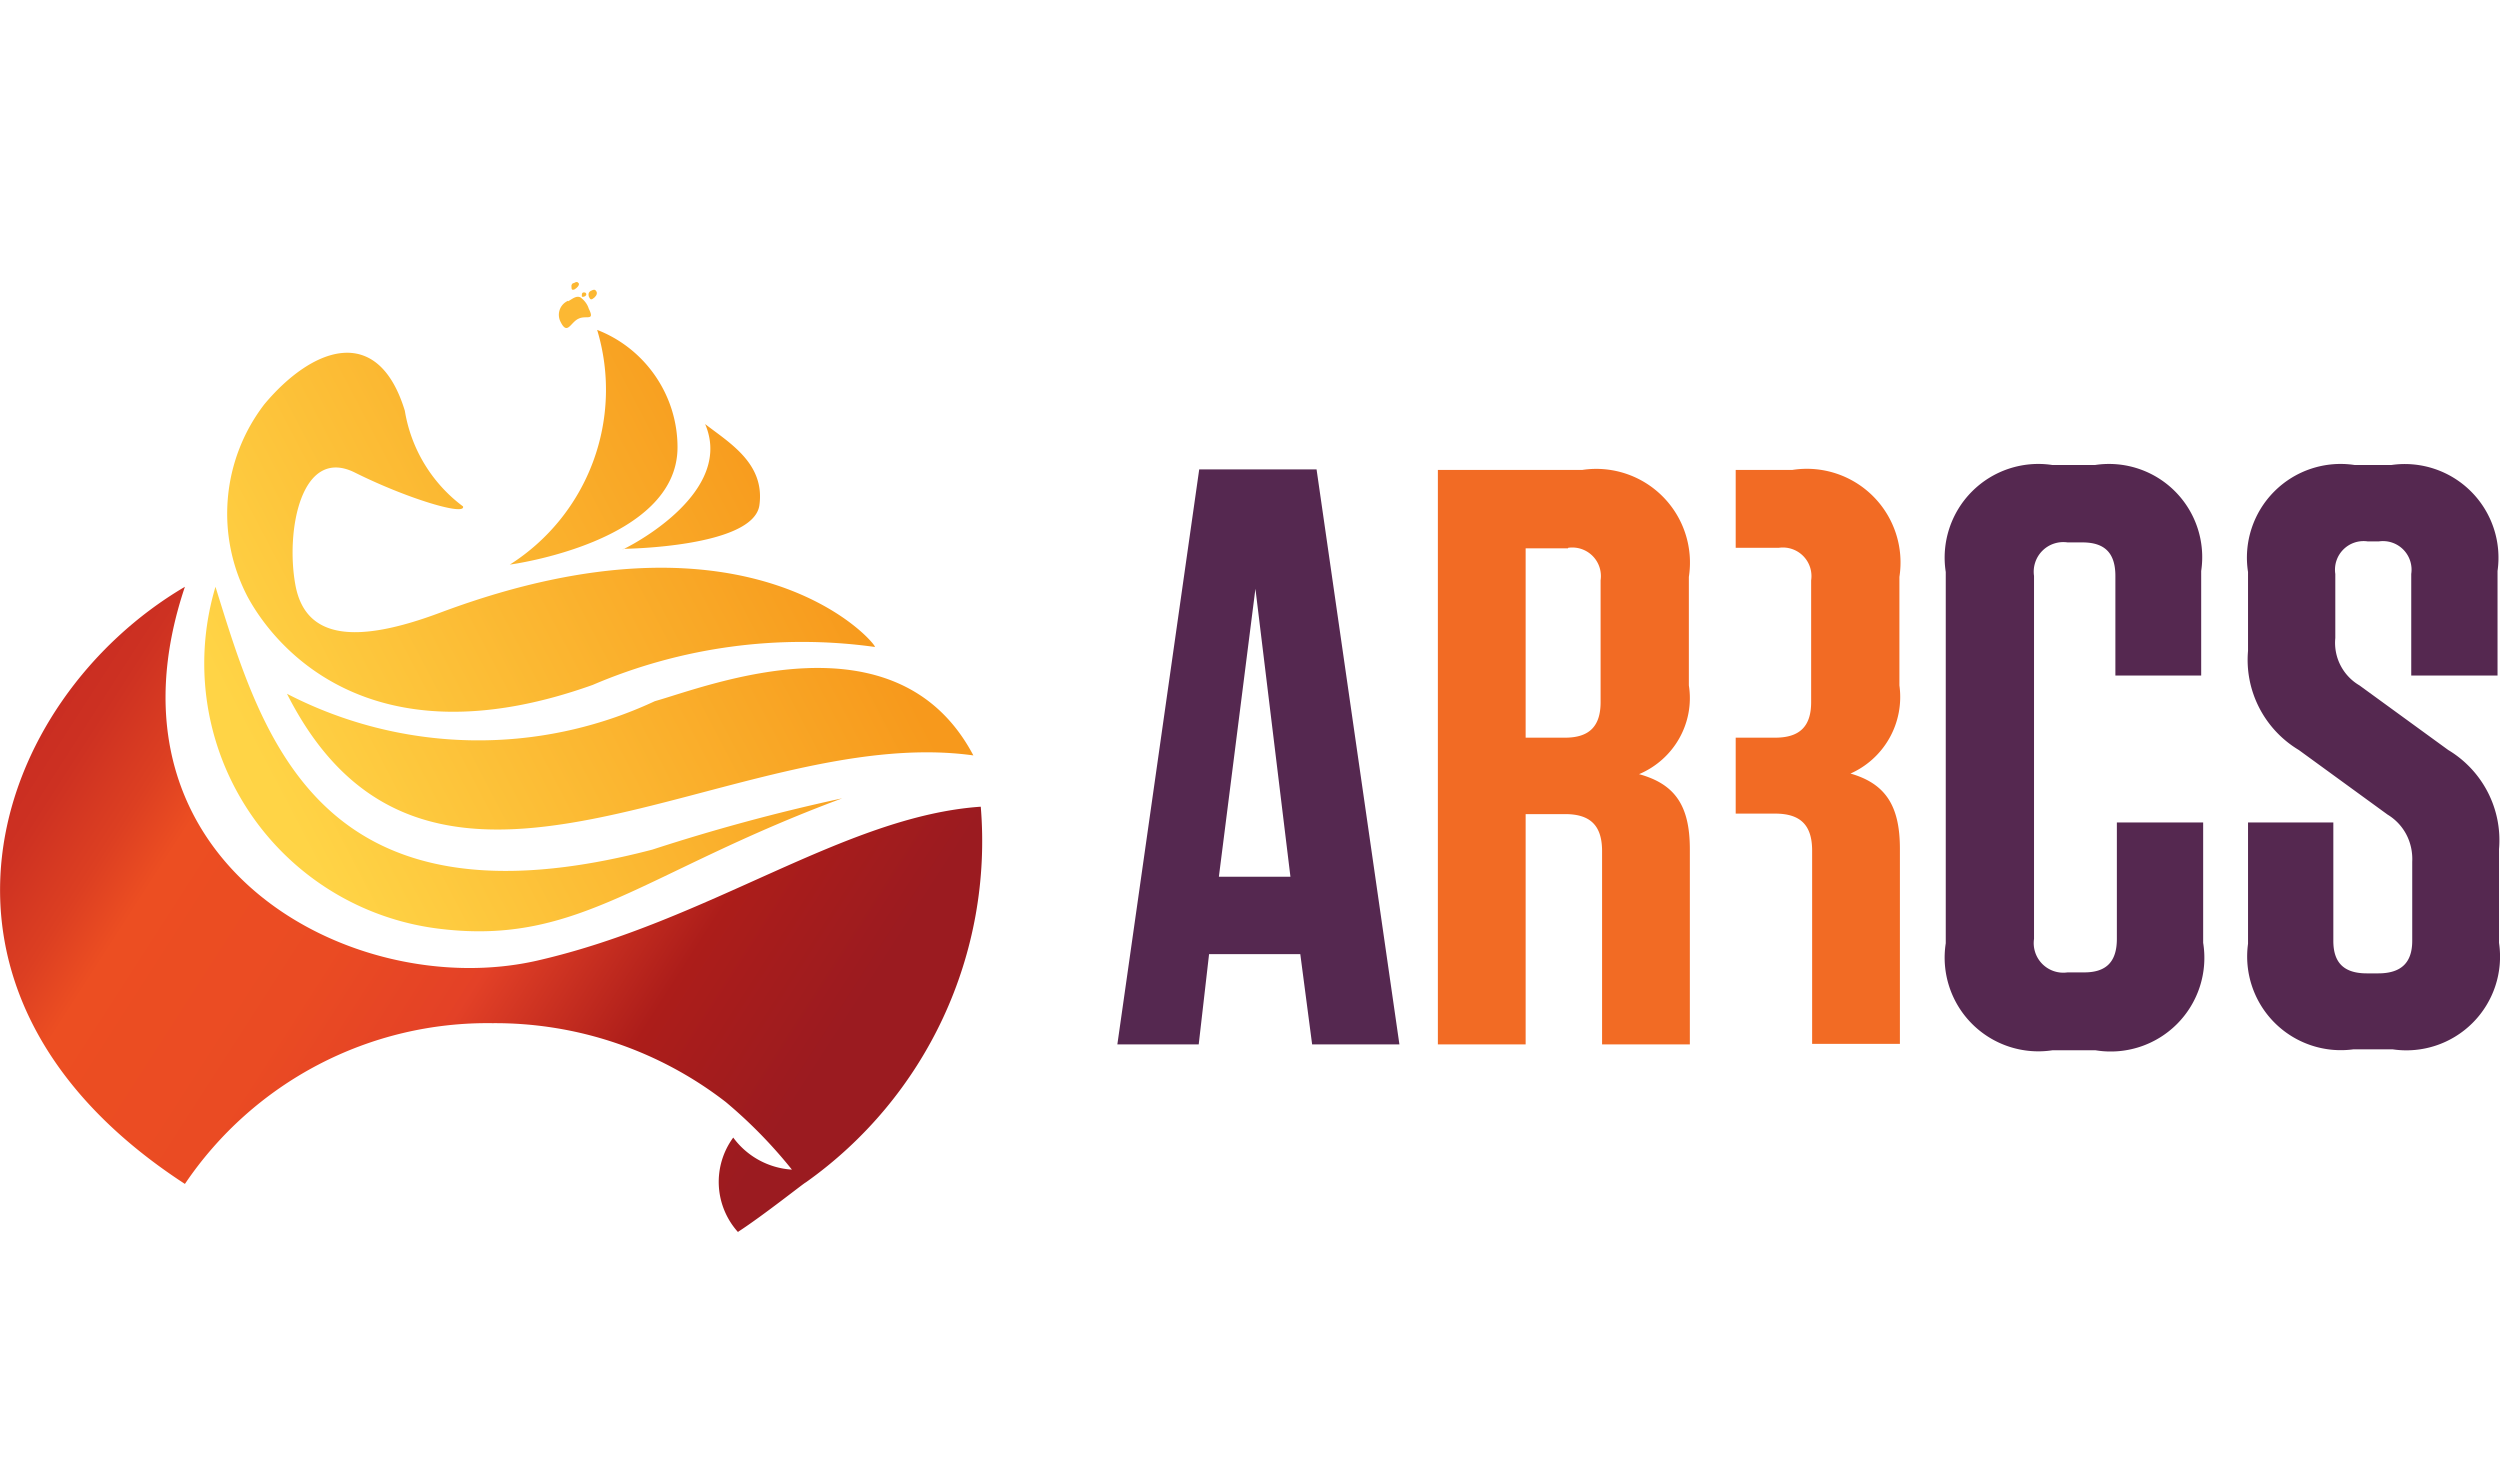
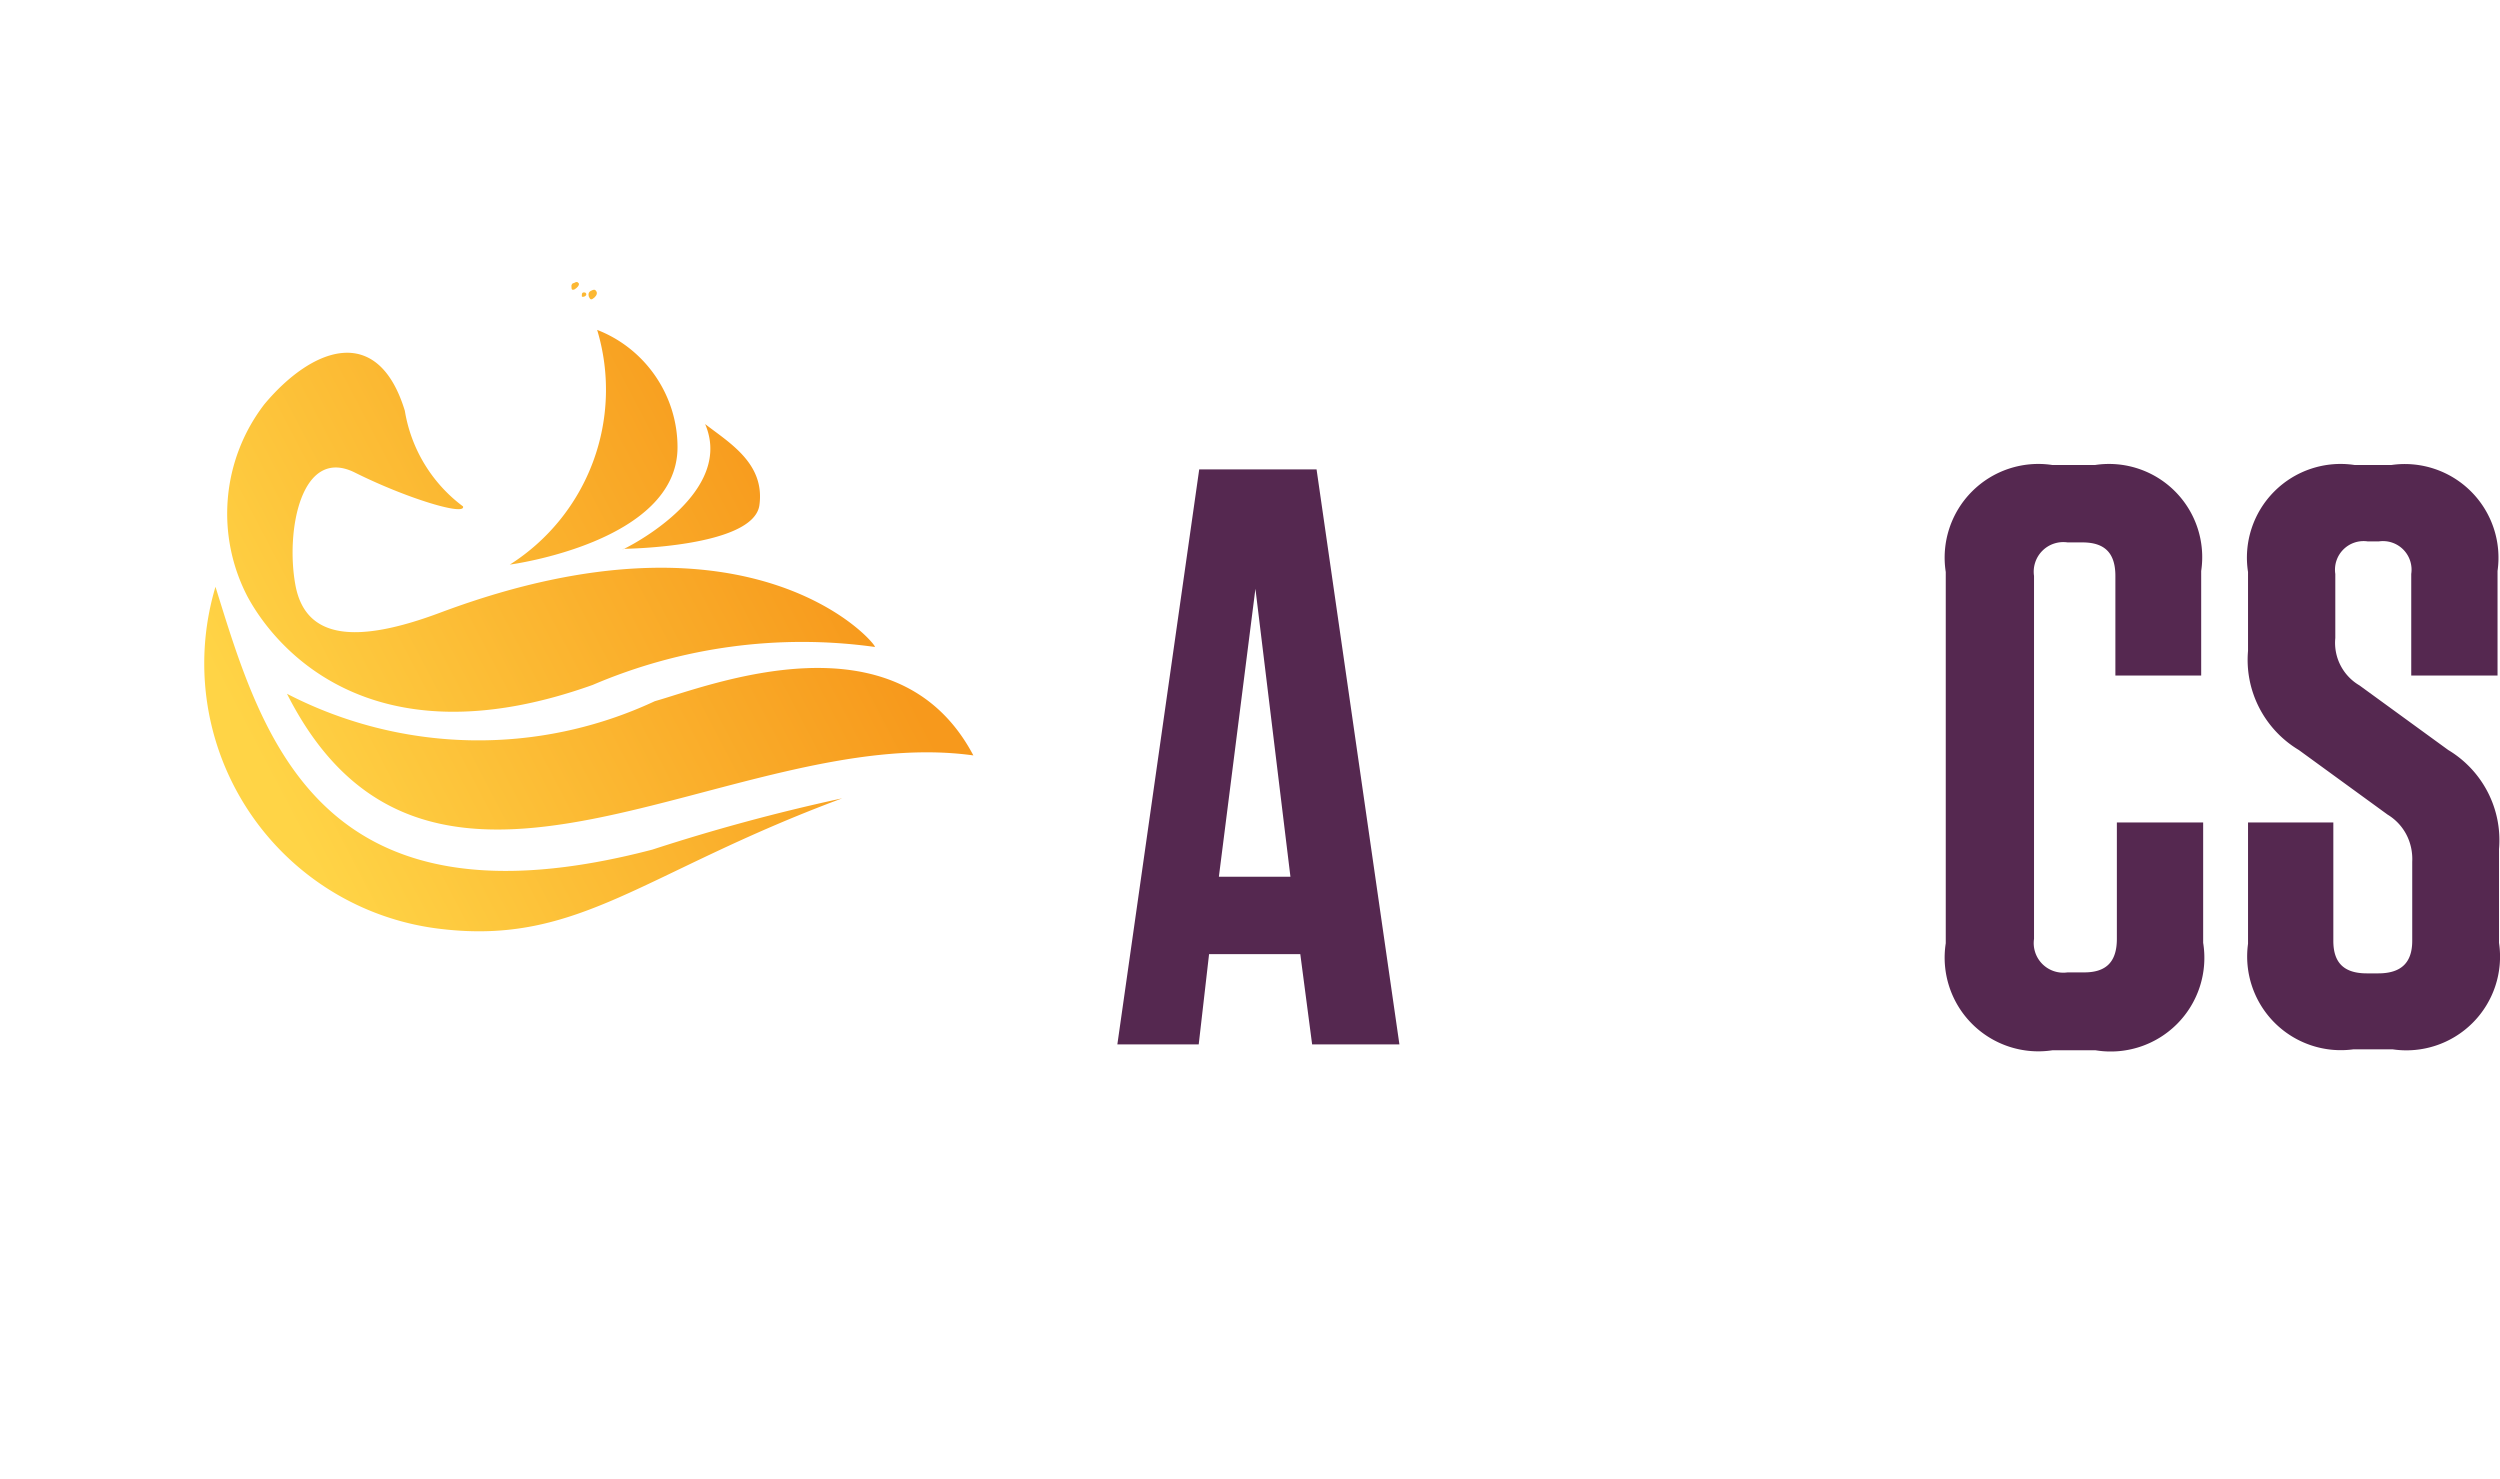
<svg xmlns="http://www.w3.org/2000/svg" viewBox="0 0 507 300">
  <defs>
    <linearGradient id="a" x1="6.6%" x2="80.8%" y1="65.2%" y2="32.2%">
      <stop offset="0%" stop-color="#FFD446" />
      <stop offset="100%" stop-color="#F7991C" />
    </linearGradient>
    <linearGradient id="b" x1="6.4%" x2="88.1%" y1="35.7%" y2="66.6%">
      <stop offset="0%" stop-color="#C82C22" />
      <stop offset="7.3%" stop-color="#CD3122" />
      <stop offset="16.2%" stop-color="#DC3F22" />
      <stop offset="22.9%" stop-color="#EC4E22" />
      <stop offset="44.8%" stop-color="#EA4B23" />
      <stop offset="59.6%" stop-color="#E44226" />
      <stop offset="61%" stop-color="#E34127" />
      <stop offset="80.5%" stop-color="#AC1D1A" />
      <stop offset="100%" stop-color="#9B1B20" />
    </linearGradient>
  </defs>
  <g fill="none">
    <path fill="#552850" d="M283.7 211.8h-17.6l-2.4-18.3h-18.5l-2.1 18.3h-16.5l16.6-116.6H267l16.8 116.6Zm-36.5-34h14.5l-7.1-58.4-7.4 58.3Zm199.6-11v24.4A19 19 0 0 1 425 213h-8.8a19 19 0 0 1-21.6-21.7V116a19 19 0 0 1 21.6-21.7h8.7a18.9 18.9 0 0 1 21.5 21.5V137H429v-20.2c0-4.7-2.2-6.8-6.7-6.8h-3a6 6 0 0 0-6.8 6.8v73.6a6 6 0 0 0 6.8 6.8h3.4c4.5 0 6.6-2.2 6.6-6.8v-23.6h17.5Zm60 5.4v19a19 19 0 0 1-21.6 21.6h-7.9a19 19 0 0 1-21.4-21.4v-24.6h17.3v24c0 4.4 2.1 6.6 6.8 6.6h2.3c4.7 0 6.9-2.2 6.9-6.6v-16c.2-4-1.7-7.6-5-9.6l-18-13.1c-7-4.2-11-12-10.3-20.1v-16a19 19 0 0 1 21.6-21.7h7.5a19 19 0 0 1 21.5 21.5V137H489v-20.6a5.8 5.8 0 0 0-6.6-6.6h-2.2a5.8 5.8 0 0 0-6.6 6.6v13a10 10 0 0 0 4.9 9.6l18 13.1c7 4.2 11 12 10.3 20.1Z" />
-     <path fill="#F26B24" d="M342.7 172.2v39.6h-17.8v-39.2c0-5.2-2.4-7.5-7.5-7.5h-8v46.7h-17.8V95.3h29.3a19 19 0 0 1 21.6 21.7v22c1.2 7.6-3 15-10.1 18 7.3 2 10.3 6.4 10.3 15.2Zm-24.7-61h-8.6v38.4h8c5 0 7.2-2.4 7.2-7.2v-24.7a5.8 5.8 0 0 0-6.6-6.6Zm57 45.8a17 17 0 0 0 10.2-18v-22a19 19 0 0 0-21.7-21.7H352v15.8h8.7a5.8 5.8 0 0 1 6.6 6.6v24.7c0 4.9-2.3 7.2-7.3 7.2h-8V165h8c5.1 0 7.5 2.3 7.5 7.5v39.2h17.8v-39.6c0-8.8-3-13.3-10.3-15.3Z" />
    <path fill="url(#a)" d="M170.8 112.9c-40.4 15-53.3 29.8-81.3 26.5A54.2 54.2 0 0 1 43.7 70c9.5 30.6 21 71 88.6 53.3 12.6-4.1 25.5-7.6 38.5-10.4Zm26.6-8.7c-15.5-29.4-53.6-14.1-64.6-11a84.5 84.5 0 0 1-74.6-1.5c29.2 57.7 90.3 5.7 139.2 12.5Zm-20-22c1.1.3-23.8-31-88-7-17.3 6.5-27.5 5.4-29.5-5.6s1.2-28.1 12-22.8c10.6 5.3 22.6 8.9 22 6.9a30.3 30.3 0 0 1-11.8-19.4c-5.5-18-18.9-12.8-28.5-1.3a36.4 36.4 0 0 0-3.4 39c5 9.3 24.1 34.3 70 17.9 18-7.7 37.8-10.4 57.2-7.7Zm-40-40.5c0-10.5-6.5-20-16.3-23.8a42 42 0 0 1-17.7 47.6s34-4.5 34-23.8Zm-10.9 20.6C123.1 64 149.6 52.4 143 37c4.9 3.8 12.2 8 11 16.5-1.3 8.5-27.4 8.8-27.4 8.8Z" transform="translate(0 49)" />
    <path fill="#FCB833" d="M119.8 59c-.5.3-.5.7-.4 1.1.2.4.3.8.8.5.5-.3 1-.9.8-1.4-.3-.6-.6-.5-1.2-.2Zm-1.4.3c-.3 0-.4.2-.4.5 0 .2-.1.4.2.4.3 0 .7-.2.7-.5s-.2-.4-.5-.4Zm-2-1.9c-.4 0-.6.5-.5.8 0 .4 0 .7.6.5.5-.3 1-.8.9-1.2-.3-.4-.5-.4-1-.1Z" />
-     <path fill="#FCB833" d="M116.5 57.7a.2.2 0 0 0-.1.3c0 .2 0 .3.2.2.2 0 .4-.2.3-.4 0-.2-.2-.1-.4 0Zm-1.3 3.3a3.1 3.1 0 0 0-1.5 4.3c1.4 2.8 2 0 3.7-.7 1.5-.7 3.3.6 2-2-.3-1-1-1.8-1.7-2.3-.9-.4-1.7.4-2.5.8Z" />
-     <path fill="url(#b)" d="M149.7 200.9a15.2 15.2 0 0 1-1-19.2 16 16 0 0 0 11.9 6.5c-4-5-8.5-9.6-13.4-13.7a76.4 76.4 0 0 0-47.3-16 74 74 0 0 0-62.4 32.6C-22.3 152.2-1.6 93 37.5 70c-18.8 56 34 84.4 71.5 75.8 34.9-8 62.3-29.3 89.9-31.2a84.8 84.8 0 0 1-35.5 76.2c-.2 0-8.6 6.7-13.7 10Z" transform="translate(0 49)" />
  </g>
</svg>